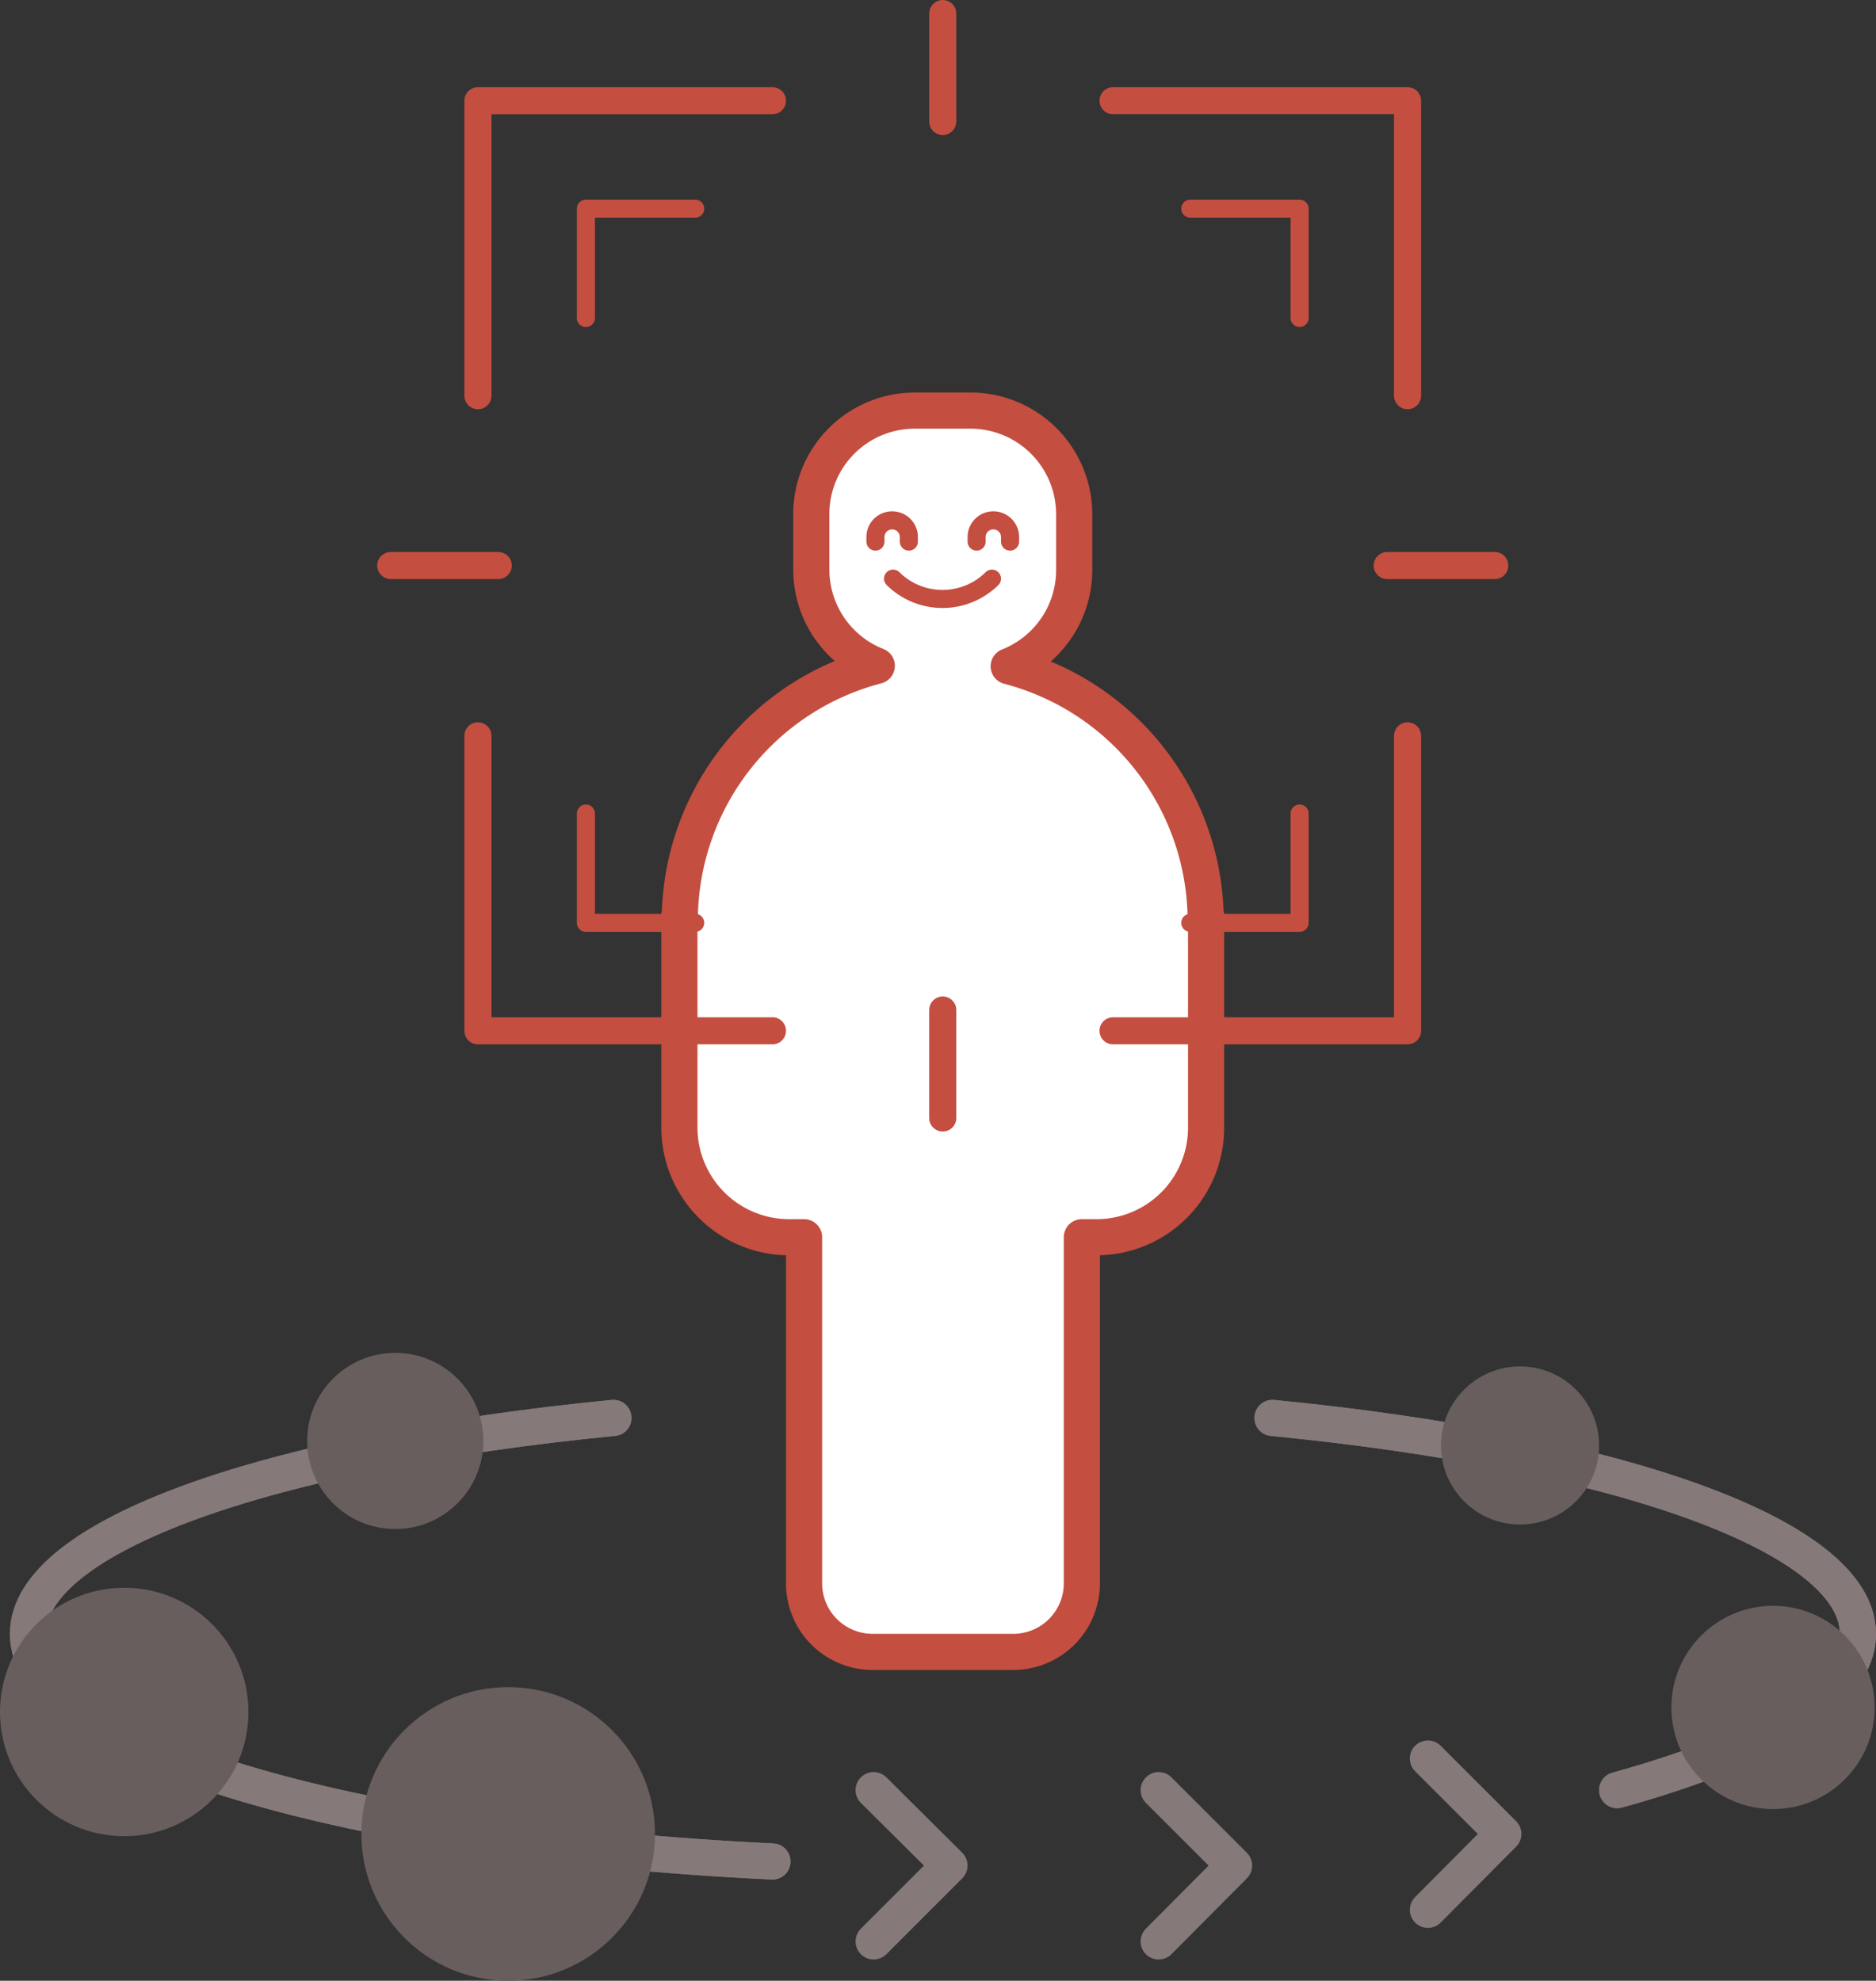
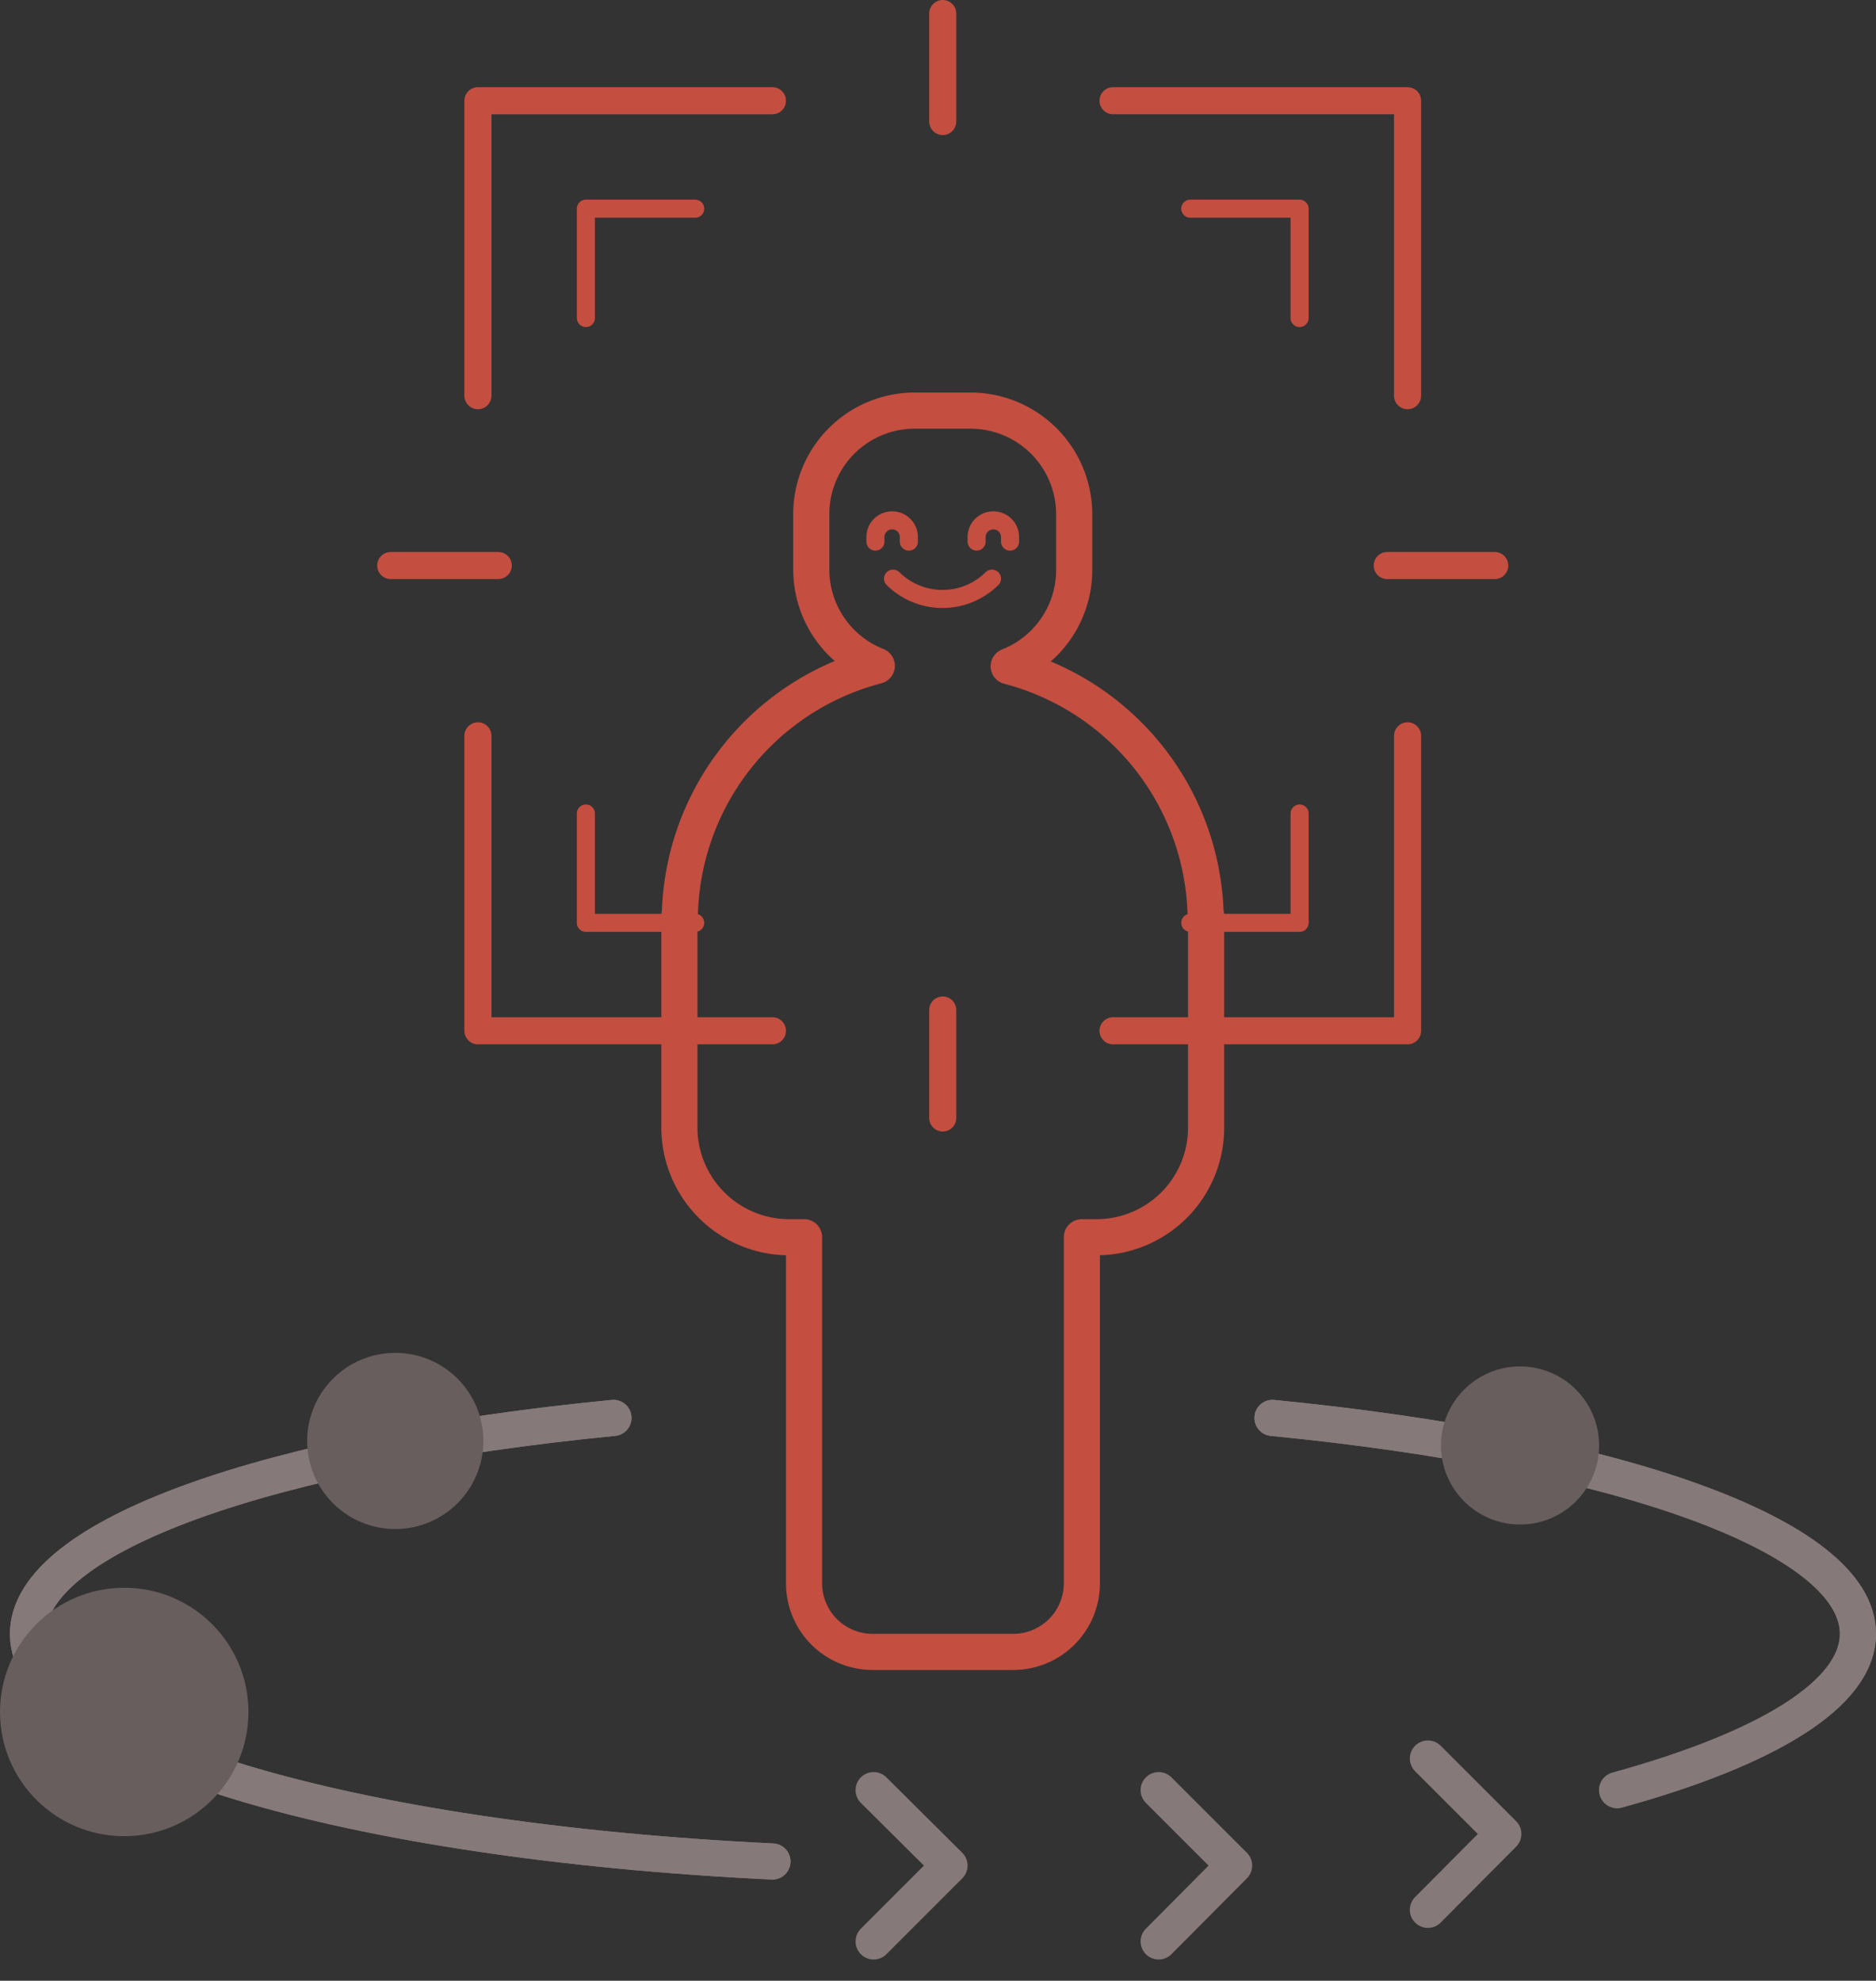
<svg xmlns="http://www.w3.org/2000/svg" viewBox="0 0 415.3 438.5">
  <rect x="0" y="0" width="415.3" height="438.5" fill="#333333" stroke="none" />
  <defs>
    <style>
      .b,.d,.e,.f{fill:none}.e,.f{stroke:#c44e40}.d,.e,.f{stroke-linecap:round;stroke-linejoin:round;stroke-miterlimit:10}.d{stroke-width:8px;stroke:#857979}.e{stroke-width:6px}.f{stroke-width:4px}.g{fill:#685e5e}
    </style>
  </defs>
  <g transform="translate(-1371 -171.5)">
-     <path d="M1637.9 374.2a58.362 58.362 0 0 0-43.6-55.2 22.914 22.914 0 0 0 14.5-21.3v-12.4a22.961 22.961 0 0 0-22.9-22.9h-12.4a22.9 22.9 0 0 0-22.9 22.9v12.3a22.914 22.914 0 0 0 14.5 21.3 58.362 58.362 0 0 0-43.6 55.2h-.1v47a24.305 24.305 0 0 0 24.2 24.3h3.4V522a15.172 15.172 0 0 0 15.1 15.2h31.2a15.193 15.193 0 0 0 15.2-15.2v-76.6h3.3a24.241 24.241 0 0 0 24.2-24.3v-47h-.1z" fill="#fff" />
    <path class="b" d="M1594.3 318.9a22.914 22.914 0 0 0 14.5-21.3v-12.4a22.961 22.961 0 0 0-22.9-22.9h-12.4a22.9 22.9 0 0 0-22.9 22.9v12.4a22.914 22.914 0 0 0 14.5 21.3 58.362 58.362 0 0 0-43.6 55.2h-.1v25.5h116.7v-25.5h-.1a58.569 58.569 0 0 0-43.7-55.2z" />
-     <path class="b" d="M1579.7 262.3h-6.2a22.9 22.9 0 0 0-22.9 22.9v12.4a22.914 22.914 0 0 0 14.5 21.3 58.362 58.362 0 0 0-43.6 55.2h-.1v25.5h58.3z" />
    <path d="M1637.9 374.2a58.362 58.362 0 0 0-43.6-55.2 22.914 22.914 0 0 0 14.5-21.3v-12.4a22.961 22.961 0 0 0-22.9-22.9h-12.4a22.9 22.9 0 0 0-22.9 22.9v12.3a22.914 22.914 0 0 0 14.5 21.3 58.362 58.362 0 0 0-43.6 55.2h-.1v47a24.305 24.305 0 0 0 24.2 24.3h3.4V522a15.172 15.172 0 0 0 15.1 15.2h31.2a15.193 15.193 0 0 0 15.2-15.2v-76.6h3.3a24.241 24.241 0 0 0 24.2-24.3v-47h-.1z" stroke-width="8" stroke-linecap="round" stroke-linejoin="round" stroke-miterlimit="10" stroke="#c44e40" fill="none" />
    <path class="d" d="M1729 567.8c33-9.1 53.3-21.2 53.3-34.6 0-21.8-53.8-40.4-129.6-47.8M1506.8 485.4c-75.8 7.4-129.6 26-129.6 47.8 0 25.1 71 45.9 164.8 50.4" />
    <path class="d" d="M1729 567.8c33-9.1 53.3-21.2 53.3-34.6 0-21.8-53.8-40.4-129.6-47.8M1506.8 485.4c-75.8 7.4-129.6 26-129.6 47.8 0 25.1 71 45.9 164.8 50.4M1564.4 567.8l16.8 16.7-16.8 16.8M1627.5 567.8l16.7 16.7-16.7 16.8M1687.1 560.8l16.7 16.7-16.7 16.8" />
    <path class="e" d="M1579.7 174.5v23.9M1579.7 395.1V419M1701.9 296.7h-23.8M1481.3 296.7h-23.8M1682.6 259.1v-65.3h-65.2M1542 193.8h-65.2v65.3M1476.8 334.4v65.3h65.2M1617.4 399.7h65.2v-65.3" />
    <path class="f" d="M1658.7 241.9v-24.2h-24.2M1524.9 217.7h-24.2v24.2M1500.7 351.6v24.2h24.2M1634.5 375.8h24.2v-24.2M1564.8 291.4v-1a3.691 3.691 0 0 1 3.7-3.7 3.691 3.691 0 0 1 3.7 3.7v1M1587.2 291.4v-1a3.691 3.691 0 0 1 3.7-3.7 3.691 3.691 0 0 1 3.7 3.7v1M1590.6 299.6a15.572 15.572 0 0 1-21.9 0" />
-     <circle class="g" cx="32.5" cy="32.5" r="32.5" transform="translate(1451 545)" />
-     <circle class="g" cx="22.5" cy="22.5" r="22.5" transform="translate(1741 527)" />
    <circle class="g" cx="27.5" cy="27.5" r="27.5" transform="translate(1371 523)" />
    <circle class="g" cx="17.5" cy="17.5" r="17.5" transform="translate(1690 474)" />
    <circle class="g" cx="19.5" cy="19.5" r="19.5" transform="translate(1439 471)" />
  </g>
</svg>